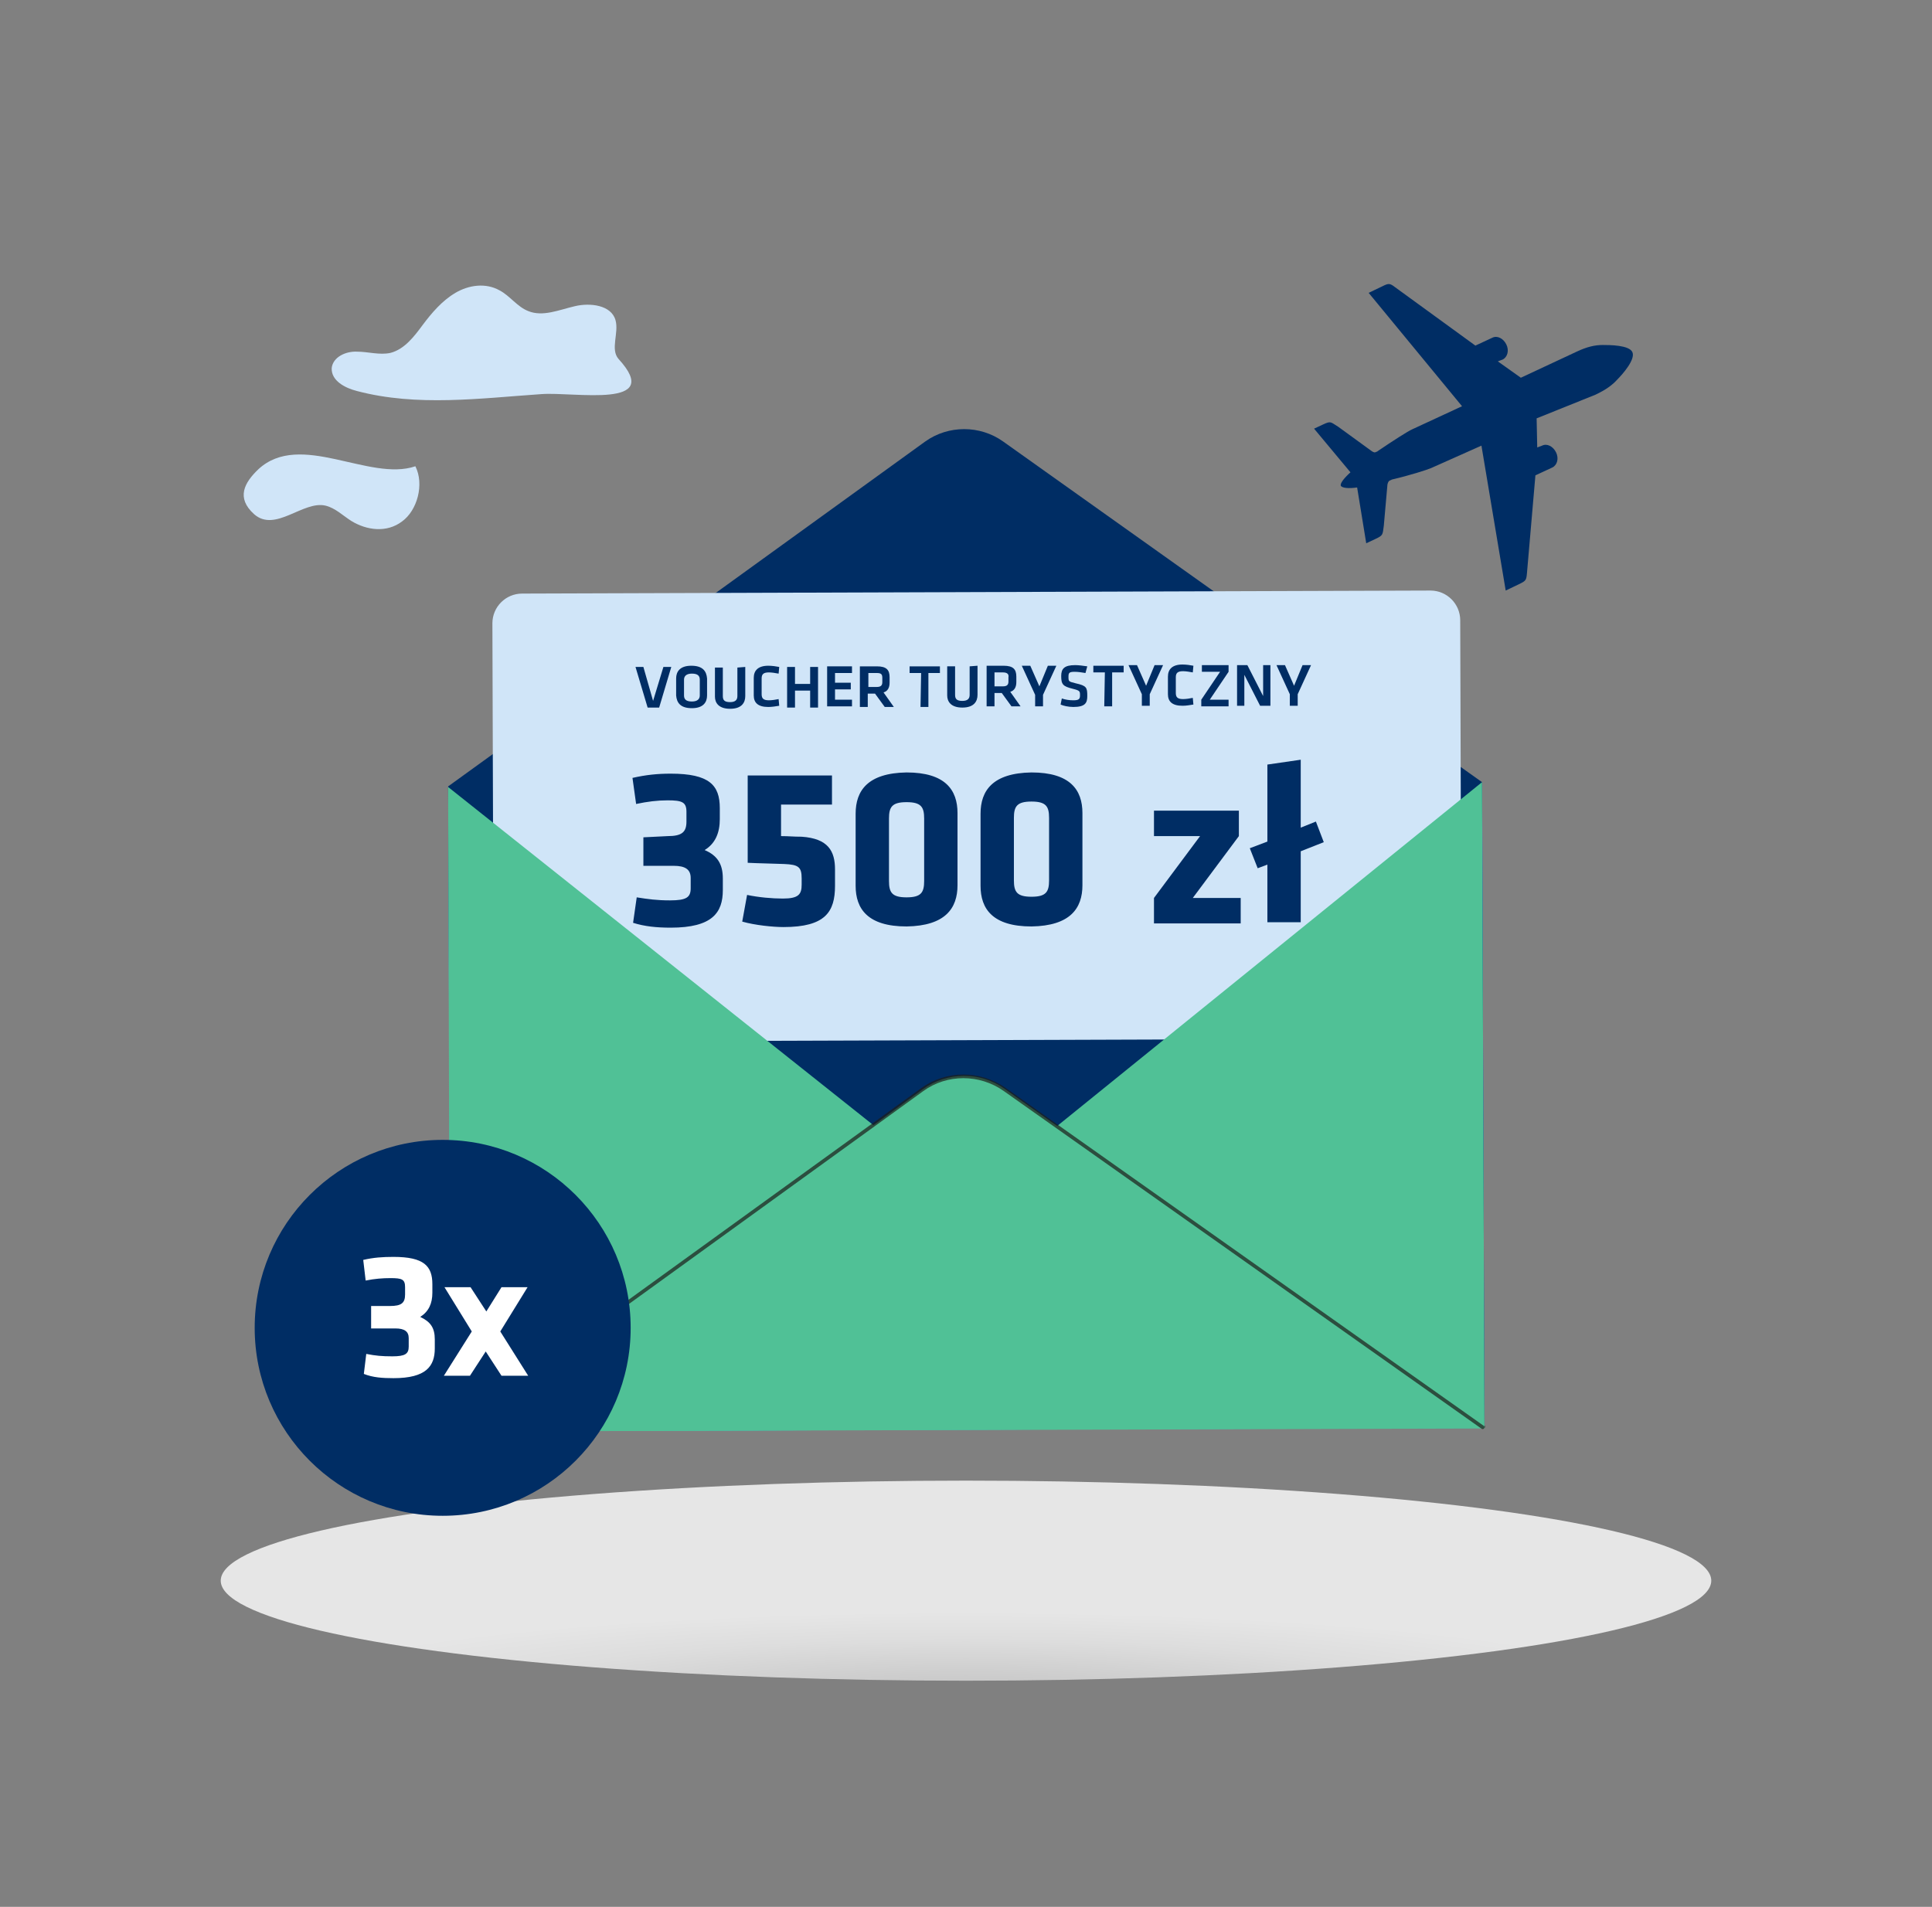
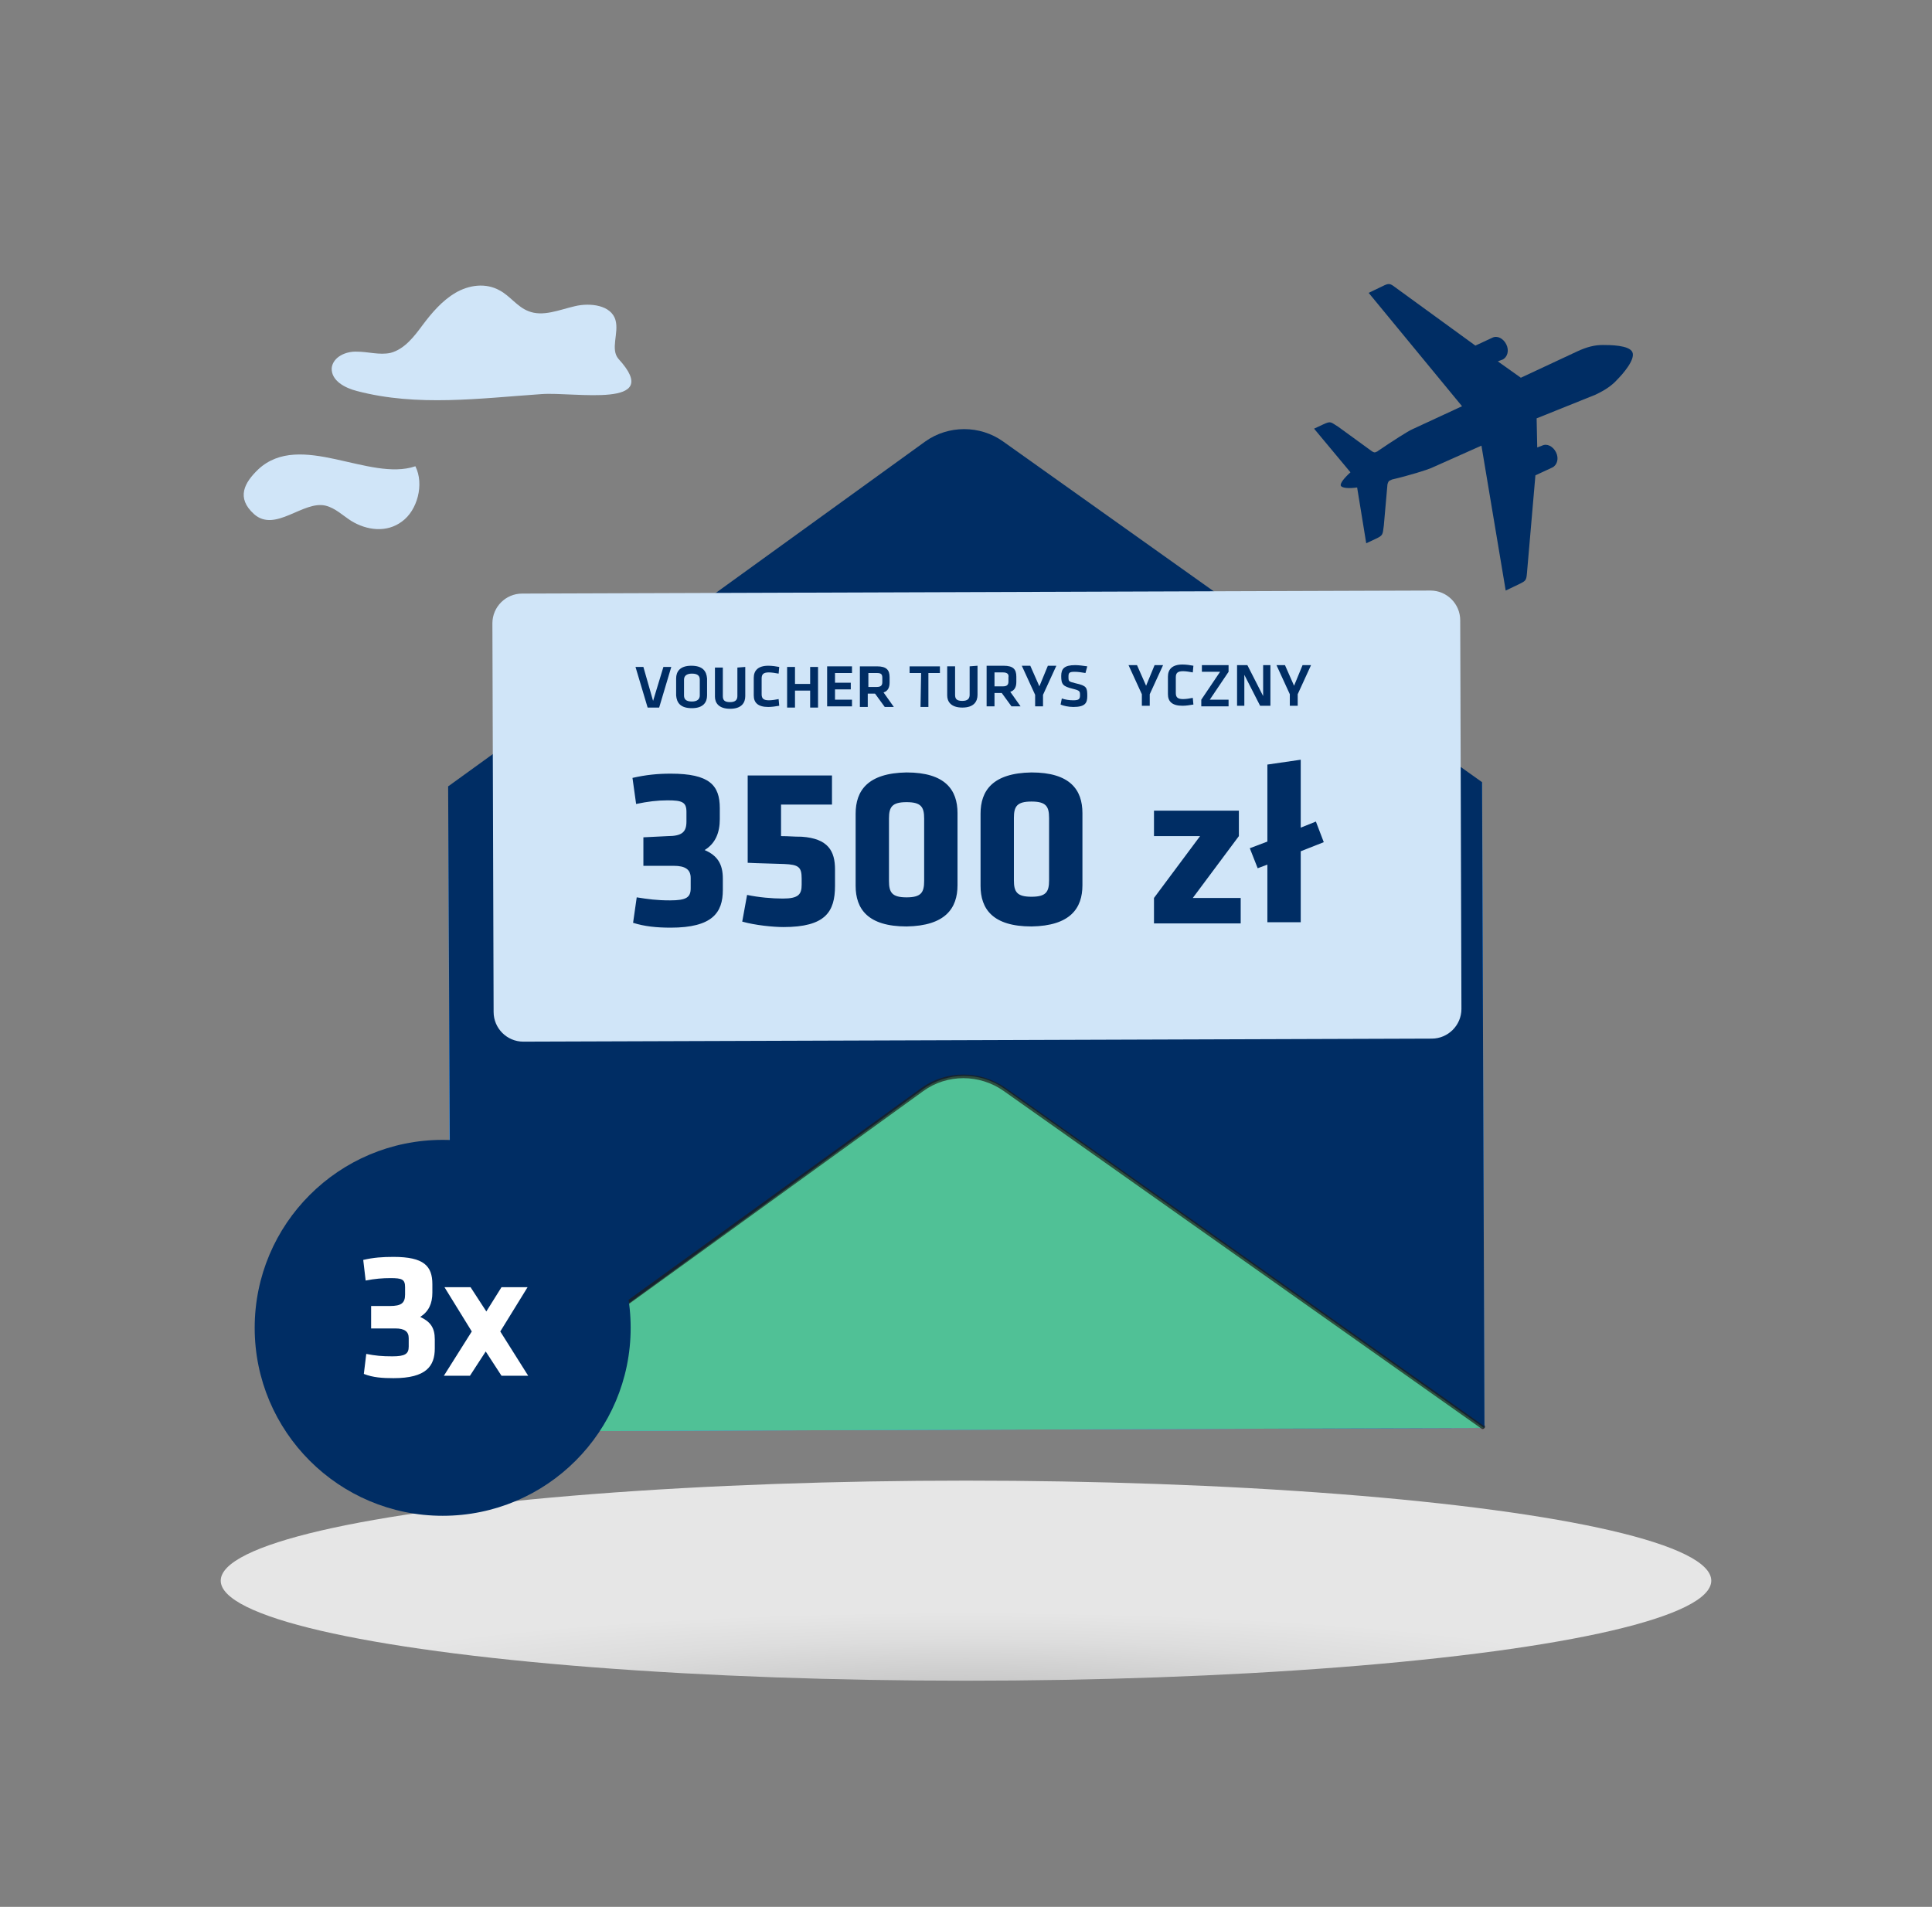
<svg xmlns="http://www.w3.org/2000/svg" version="1.1" id="Layer_1" x="0px" y="0px" viewBox="0 0 318.6 314.5" style="enable-background:new 0 0 318.6 314.5;" xml:space="preserve">
  <rect x="0" y="0" width="318.6" height="314.5" fill="#808080" stroke="none" />
  <style type="text/css">
	.st0{opacity:0.8;fill:url(#SVGID_1_);}
	.st1{fill:#D0E5F8;}
	.st2{fill-rule:evenodd;clip-rule:evenodd;fill:#002D64;}
	.st3{fill:#2D96FF;}
	.st4{opacity:0.7;fill:none;stroke:#1D1D1B;stroke-width:0.596;stroke-linecap:round;stroke-linejoin:round;stroke-miterlimit:10;}
	.st5{fill:none;stroke:#50C196;stroke-width:0.14;stroke-linecap:round;stroke-linejoin:round;stroke-miterlimit:10;}
	.st6{opacity:0.6;fill:#1D1D1B;}
	.st7{fill:#002D64;}
	.st8{fill:none;}
	.st9{fill:#50C196;}
	.st10{opacity:0.7;fill:none;stroke:#1D1D1B;stroke-width:0.596;stroke-linecap:round;stroke-miterlimit:10;}
	.st11{display:none;}
	.st12{display:inline;fill:#002D64;}
	.st13{display:inline;fill:none;}
	.st14{display:inline;}
	.st15{fill:#FFFFFF;}
	.st16{display:inline;fill:#2D96FF;}
	.st17{display:inline;opacity:0.7;fill:none;stroke:#1D1D1B;stroke-width:0.596;stroke-linecap:round;stroke-miterlimit:10;}
</style>
  <radialGradient id="SVGID_1_" cx="160.786" cy="39703.266" r="106.09" gradientTransform="matrix(1.106 0 0 0.133 -18.509 -5000.581)" gradientUnits="userSpaceOnUse">
    <stop offset="6.365902e-04" style="stop-color:#D2D2D2" />
    <stop offset="9.376758e-02" style="stop-color:#D7D7D7" />
    <stop offset="0.67" style="stop-color:#F4F4F4" />
    <stop offset="1" style="stop-color:#FFFFFF" />
  </radialGradient>
  <ellipse class="st0" cx="159.3" cy="260.7" rx="122.9" ry="16.5" />
  <g>
    <path class="st1" d="M58.9,64.5c-2-0.5-4.3-1.7-4.2-3.8c0.2-1.8,2.3-2.8,4.2-2.7c1.8,0,3.7,0.6,5.5,0.2c2.3-0.6,3.9-2.7,5.3-4.6   c1.5-2,3.2-4,5.4-5.3c2.2-1.3,5-1.7,7.3-0.4c1.7,0.9,2.9,2.7,4.7,3.4c2.4,1,5.1-0.2,7.7-0.8c2.5-0.6,6-0.2,6.7,2.3   c0.6,2.1-0.9,4.8,0.5,6.4c7.6,8.3-7.3,5.4-12.7,5.8C79.1,65.7,68.8,67.1,58.9,64.5z" />
    <path class="st1" d="M68.5,76.9c1.5,3,0.3,7.3-2.2,9.1c-2.5,1.9-5.8,1.5-8.4-0.1c-1.4-0.9-2.6-2.1-4.2-2.5   c-3.7-0.9-8.3,4.5-11.8,1.4c-3-2.7-1.6-5.2,0.7-7.4C49.5,71,60.9,79.5,68.5,76.9z" />
  </g>
  <path class="st2" d="M269.2,58.1c-0.5-1.2-3.8-1.2-4.9-1.2c-1.3,0-2.6,0.3-4.3,1.1l-9.2,4.3l-3.8-2.7l0.8-0.3  c0.8-0.4,1.1-1.5,0.6-2.5l0,0c-0.5-1-1.5-1.5-2.3-1.1l-2.8,1.3l-13.2-9.6c-0.9-0.7-1.1-0.7-2.1-0.2l-2.3,1.1l15.4,18.7l-8.2,3.8  c-0.7,0.3-3.2,1.9-5.7,3.6c-0.1,0.1-0.1,0.1-0.2,0.1c-0.3,0.2-0.5,0.1-0.8-0.1l-5.5-4c-1.3-0.8-1.2-1-2.5-0.4l-1.5,0.7l6,7.2  c-1.1,1-1.7,1.8-1.6,2.2c0,0,0,0,0,0c0,0,0,0,0,0c0.2,0.4,1.3,0.5,2.7,0.3l1.5,9.2l1.5-0.7c1.3-0.6,1.2-0.7,1.4-2.2l0.6-6.8  c0.1-0.4,0.2-0.6,0.5-0.7c0.1,0,0.2-0.1,0.2-0.1c3-0.7,5.8-1.6,6.5-1.9l8.3-3.7l4,23.9l2.3-1.1c1-0.5,1.1-0.6,1.2-1.7l1.4-16.2  l2.8-1.3c0.8-0.4,1.1-1.5,0.6-2.5l0,0c-0.5-1-1.5-1.5-2.3-1.1l-0.8,0.3l-0.1-4.8l9.7-3.9c1.7-0.8,2.8-1.6,3.6-2.5  C267.6,61.7,269.7,59.3,269.2,58.1L269.2,58.1z" />
  <g>
    <g id="KOPERTA_4_">
      <g id="_x31__4_">
        <rect x="74.1" y="129.4" transform="matrix(1 -3.433271e-03 3.433271e-03 1 -0.626 0.548)" class="st3" width="170.5" height="106.4" />
        <polyline class="st4" points="244.6,235.3 159.4,174.7 74.5,235.9    " />
        <path class="st5" d="M159.3,174.7" />
        <path class="st5" d="M244.8,235.6" />
        <path class="st6" d="M152.8,190.9l-78.9-61.2l170.5-0.6l-78.5,61.5C161.8,193.4,157,193.4,152.8,190.9z" />
        <path class="st3" d="M152.9,185.9l-79-56.2l170.5-0.6l-78.6,56.7C162,188.7,156.8,188.7,152.9,185.9z" />
      </g>
      <g id="_x32__5_">
        <path class="st7" d="M165.4,72.8c-3.8-2.7-9-2.7-12.8,0l-78.7,56.9l0.5,106.1l170.4-0.3L244.4,129L165.4,72.8z" />
        <line class="st8" x1="244.4" y1="198.2" x2="74.2" y2="198.8" />
        <g>
          <path class="st1" d="M236.1,171.3l-149.8,0.5c-2.7,0-4.9-2.2-4.9-4.9l-0.2-64.1c0-2.7,2.2-4.9,4.9-4.9l149.8-0.5      c2.7,0,4.9,2.2,4.9,4.9l0.2,64.1C241,169.1,238.8,171.3,236.1,171.3z" />
          <g>
            <path class="st7" d="M109.4,110l1.3,0l-2,6.7l-1.9,0l-2-6.7l1.3,0l1.6,5.6L109.4,110z" />
            <path class="st7" d="M116.6,114.7c0,1.1-0.6,2.1-2.5,2.1c-1.9,0-2.5-0.9-2.6-2.1l0-2.8c0-1.1,0.6-2.1,2.5-2.1       c1.9,0,2.5,0.9,2.6,2.1L116.6,114.7z M112.8,114.7c0,0.6,0.3,1,1.3,1c0.9,0,1.3-0.4,1.3-1l0-2.6c0-0.6-0.3-1-1.3-1       c-0.9,0-1.3,0.4-1.3,1L112.8,114.7z" />
            <path class="st7" d="M122.9,110l0,4.8c0,1.1-0.6,2.1-2.5,2.1c-1.9,0-2.5-1-2.5-2l0-4.8l1.3,0l0,4.7c0,0.7,0.3,1,1.2,1       c0.9,0,1.2-0.4,1.2-1l0-4.7L122.9,110z" />
            <path class="st7" d="M124.3,111.8c0-1.2,0.7-2,2.4-2c0.6,0,1.3,0.1,1.8,0.2l-0.1,1.1c-0.5-0.1-1.2-0.2-1.6-0.2       c-0.9,0-1.2,0.3-1.2,1l0,2.6c0,0.7,0.3,1,1.2,1c0.5,0,1.1-0.1,1.6-0.2l0.1,1.1c-0.6,0.1-1.2,0.2-1.8,0.2       c-1.7,0-2.4-0.7-2.4-1.9L124.3,111.8z" />
            <path class="st7" d="M133.6,116.7l0-2.8l-2.5,0l0,2.8l-1.3,0l0-6.7l1.3,0l0,2.8l2.5,0l0-2.8l1.3,0l0,6.7L133.6,116.7z" />
            <path class="st7" d="M136.4,109.9l4.1,0l0,1.1l-2.8,0l0,1.6l2.6,0l0,1.1l-2.6,0l0,1.7l2.8,0l0,1.1l-4.1,0L136.4,109.9z" />
            <path class="st7" d="M145.9,116.6l-1.6-2.2l-1.2,0l0,2.2l-1.3,0l0-6.7l2.8,0c1.6,0,2.1,0.6,2.1,1.8l0,0.9c0,0.8-0.3,1.4-1,1.6       l1.7,2.4L145.9,116.6z M144.6,111l-1.4,0l0,2.3l1.4,0c0.7,0,0.9-0.3,0.9-0.8l0-0.7C145.5,111.2,145.3,111,144.6,111z" />
            <path class="st7" d="M151.9,111l-1.9,0l0-1.1l5,0l0,1.1l-1.9,0l0,5.6l-1.3,0L151.9,111z" />
            <path class="st7" d="M161.2,109.8l0,4.8c0,1.1-0.6,2.1-2.5,2.1c-1.9,0-2.5-1-2.5-2l0-4.8l1.3,0l0,4.7c0,0.7,0.3,1,1.2,1       s1.2-0.4,1.2-1l0-4.7L161.2,109.8z" />
            <path class="st7" d="M166.8,116.5l-1.6-2.2l-1.2,0l0,2.2l-1.3,0l0-6.7l2.8,0c1.6,0,2.1,0.6,2.1,1.8l0,0.9c0,0.8-0.3,1.4-1,1.6       l1.7,2.4L166.8,116.5z M165.4,110.9l-1.4,0l0,2.3l1.4,0c0.7,0,0.9-0.3,0.9-0.8l0-0.7C166.4,111.2,166.1,110.9,165.4,110.9z" />
            <path class="st7" d="M172.8,109.8l1.4,0l-2.2,4.8l0,1.9l-1.3,0l0-1.9l-2.2-4.8l1.4,0l1.5,3.4L172.8,109.8z" />
            <path class="st7" d="M177,116.6c-0.8,0-1.7-0.2-2.1-0.4l0.2-1c0.6,0.2,1.2,0.3,1.9,0.3c0.9,0,1.1-0.2,1.1-0.8       c0-0.7,0-0.8-1.2-1.1c-1.6-0.4-1.9-0.7-1.9-2.1c0-1.2,0.5-1.8,2.3-1.8c0.6,0,1.3,0.1,2,0.2L179,111c-0.6-0.1-1.2-0.2-1.8-0.2       c-0.9,0-1,0.2-1,0.8c0,0.8,0,0.8,1.2,1.1c1.8,0.4,1.9,0.7,1.9,2.1C179.3,115.9,179,116.6,177,116.6z" />
-             <path class="st7" d="M182.2,110.9l-1.9,0l0-1.1l5,0l0,1.1l-1.9,0l0,5.6l-1.3,0L182.2,110.9z" />
            <path class="st7" d="M190.4,109.7l1.4,0l-2.2,4.8l0,1.9l-1.3,0l0-1.9l-2.2-4.8l1.4,0l1.5,3.4L190.4,109.7z" />
            <path class="st7" d="M192.6,111.6c0-1.2,0.7-2,2.4-2c0.6,0,1.3,0.1,1.8,0.2l-0.1,1.1c-0.5-0.1-1.2-0.2-1.6-0.2       c-0.9,0-1.2,0.3-1.2,1l0,2.6c0,0.7,0.3,1,1.2,1c0.5,0,1.1-0.1,1.6-0.2l0.1,1.1c-0.6,0.1-1.2,0.2-1.8,0.2       c-1.7,0-2.4-0.7-2.4-1.9L192.6,111.6z" />
            <path class="st7" d="M199.5,115.4l3.1,0l0,1.1l-4.5,0l0-1.1l3.1-4.6l-3,0l0-1.1l4.4,0l0,1.1L199.5,115.4z" />
            <path class="st7" d="M205.2,111.3l0,5.1l-1.2,0l0-6.7l1.7,0l2.6,5.1l0-5.1l1.2,0l0,6.7l-1.7,0L205.2,111.3z" />
            <path class="st7" d="M214.8,109.7l1.4,0l-2.2,4.8l0,1.9l-1.3,0l0-1.9l-2.2-4.8l1.4,0l1.5,3.4L214.8,109.7z" />
            <path class="st7" d="M110.1,137.9c2.4,0,3.1-0.7,3.1-2.4l0-1.6c0-1.6-0.7-1.9-3.1-1.9c-1.7,0-3.3,0.2-5.2,0.6l-0.6-4.3       c2.2-0.5,4.1-0.7,6.3-0.7c6.4,0,8.1,1.9,8.1,5.7l0,1.8c0,2.2-0.7,4-2.5,5.1c2.1,0.9,3,2.3,3,4.7l0,1.9c0,3.7-1.7,6.2-8.6,6.2       c-2.3,0-4.3-0.2-6.2-0.8l0.6-4.2c1.9,0.3,3.3,0.5,5.5,0.5c2.7,0,3.4-0.5,3.4-2l0-1.7c0-1.4-0.9-2-2.8-2l-5,0l0-4.7L110.1,137.9       z" />
            <path class="st7" d="M129.3,142.5c-2.7-0.1-4-0.1-6-0.2l0-14.4l13.9,0l0,4.8l-8.4,0l0,5.2c1.3,0,2,0.1,3.4,0.1       c4.4,0.3,5.5,2.4,5.5,5.4l0,2.7c0,4.3-1.6,6.8-8.5,6.8c-1.7,0-4.7-0.3-6.8-0.9l0.8-4.4c1.9,0.4,4.1,0.6,5.9,0.6       c2.6,0,3.1-0.7,3.1-2.3l0-1C132.2,143,131.7,142.6,129.3,142.5z" />
            <path class="st7" d="M157.9,146c0,3.8-2,6.7-8.4,6.8c-6.4,0-8.4-2.9-8.4-6.7l0-11.9c0-3.8,2-6.7,8.4-6.8c6.4,0,8.4,2.9,8.4,6.7       L157.9,146z M146.6,145.3c0,1.9,0.5,2.7,2.9,2.7c2.4,0,2.9-0.8,2.9-2.7l0-10.3c0-1.9-0.5-2.7-2.9-2.7c-2.4,0-2.9,0.8-2.9,2.7       L146.6,145.3z" />
            <path class="st7" d="M178.5,146c0,3.8-2,6.7-8.4,6.8c-6.4,0-8.4-2.9-8.4-6.7l0-11.9c0-3.8,2-6.7,8.4-6.8c6.4,0,8.4,2.9,8.4,6.7       L178.5,146z M167.2,145.2c0,1.9,0.5,2.7,2.9,2.7c2.4,0,2.9-0.8,2.9-2.7l0-10.3c0-1.9-0.5-2.7-2.9-2.7c-2.4,0-2.9,0.8-2.9,2.7       L167.2,145.2z" />
            <path class="st7" d="M190.3,133.7l14,0l0,4.2l-7.6,10.2l7.9,0l0,4.2l-14.3,0l0-4.2l7.6-10.2l-7.6,0L190.3,133.7z" />
            <path class="st7" d="M209,138.8l0-12.7l5.5-0.8l0,11.2l2.5-1l1.3,3.4l-3.8,1.5l0,11.7l-5.5,0l0-9.5l-1.6,0.6l-1.3-3.3       L209,138.8z" />
          </g>
        </g>
-         <polygon class="st9" points="244.4,129 244.8,235.6 74.2,236.1 73.9,129.8 159.4,197.8    " />
        <path class="st9" d="M152.1,179.7l-77.5,56.4l170.1-0.6l-79-55.9C161.7,176.7,156.2,176.7,152.1,179.7z" />
        <path class="st10" d="M244.5,235.4l-78.8-55.7c-4.1-2.9-9.6-2.9-13.6,0l-77.7,56.2" />
      </g>
      <g id="_x33__4_" class="st11">
        <path class="st12" d="M165.4,72.8c-3.8-2.7-9-2.7-12.8,0l-78.7,56.9l0.5,106.1l170.4-0.3L244.4,129L165.4,72.8z" />
        <line class="st13" x1="244.4" y1="198.2" x2="74.2" y2="198.8" />
        <g class="st14">
          <path class="st15" d="M234,156.4l-149.8,0.5c-2.7,0-4.9-2.2-4.9-4.9L79.1,88c0-2.7,2.2-4.9,4.9-4.9l149.8-0.5      c2.7,0,4.9,2.2,4.9,4.9l0.2,64.1C238.9,154.2,236.7,156.4,234,156.4z" />
          <g>
            <path class="st7" d="M109.3,103l1.3,0l-2,6.7l-1.9,0l-2-6.7l1.3,0l1.6,5.6L109.3,103z" />
            <path class="st7" d="M116.6,107.7c0,1.1-0.6,2.1-2.5,2.1c-1.9,0-2.5-0.9-2.6-2.1l0-2.8c0-1.1,0.6-2.1,2.5-2.1       c1.9,0,2.5,0.9,2.6,2.1L116.6,107.7z M112.7,107.7c0,0.6,0.3,1,1.3,1c0.9,0,1.3-0.4,1.3-1l0-2.6c0-0.6-0.3-1-1.3-1       c-0.9,0-1.3,0.4-1.3,1L112.7,107.7z" />
            <path class="st7" d="M122.9,103l0,4.8c0,1.1-0.6,2.1-2.5,2.1c-1.9,0-2.5-1-2.5-2l0-4.8l1.3,0l0,4.7c0,0.7,0.3,1,1.2,1       s1.2-0.4,1.2-1l0-4.7L122.9,103z" />
-             <path class="st7" d="M124.3,104.8c0-1.2,0.7-2,2.4-2c0.6,0,1.3,0.1,1.8,0.2l-0.1,1.1c-0.5-0.1-1.2-0.2-1.6-0.2       c-0.9,0-1.2,0.3-1.2,1l0,2.6c0,0.7,0.3,1,1.2,1c0.5,0,1.1-0.1,1.6-0.2l0.1,1.1c-0.6,0.1-1.2,0.2-1.8,0.2       c-1.7,0-2.4-0.7-2.4-1.9L124.3,104.8z" />
            <path class="st7" d="M133.6,109.6l0-2.8l-2.5,0l0,2.8l-1.3,0l0-6.7l1.3,0l0,2.8l2.5,0l0-2.8l1.3,0l0,6.7L133.6,109.6z" />
            <path class="st7" d="M136.4,102.9l4.1,0l0,1.1l-2.8,0l0,1.6l2.6,0l0,1.1l-2.6,0l0,1.7l2.8,0l0,1.1l-4.1,0L136.4,102.9z" />
            <path class="st7" d="M145.9,109.6l-1.6-2.2l-1.2,0l0,2.2l-1.3,0l0-6.7l2.8,0c1.6,0,2.1,0.6,2.1,1.8l0,0.9c0,0.8-0.3,1.4-1,1.6       l1.7,2.4L145.9,109.6z M144.5,104l-1.4,0l0,2.3l1.4,0c0.7,0,0.9-0.3,0.9-0.8l0-0.7C145.5,104.2,145.2,104,144.5,104z" />
            <path class="st7" d="M155.5,107.6c0,1.1-0.6,2.1-2.5,2.1c-1.9,0-2.5-0.9-2.6-2.1l0-2.8c0-1.1,0.6-2.1,2.5-2.1       c1.9,0,2.5,0.9,2.6,2.1L155.5,107.6z M151.6,107.5c0,0.6,0.3,1,1.3,1c0.9,0,1.3-0.4,1.3-1l0-2.6c0-0.6-0.3-1-1.3-1       c-0.9,0-1.3,0.4-1.3,1L151.6,107.5z" />
            <path class="st7" d="M165,108l1.3-5.2l1.3,0l-1.6,6.7l-1.7,0l-1.3-5.4l-1.2,5.4l-1.7,0l-1.7-6.7l1.3,0l1.3,5.2l1.2-5.2l1.7,0       L165,108z" />
            <path class="st7" d="M171.9,108.1l-2.5,0l-0.4,1.4l-1.3,0l2.1-6.7l1.8,0l2.1,6.7l-1.3,0L171.9,108.1z M169.7,107l1.9,0       l-0.9-3.2L169.7,107z" />
            <path class="st7" d="M178.9,109.5l-1.6-2.2l-1.2,0l0,2.2l-1.3,0l0-6.7l2.8,0c1.6,0,2.1,0.6,2.1,1.8l0,0.9c0,0.8-0.3,1.4-1,1.6       l1.7,2.4L178.9,109.5z M177.6,103.9l-1.4,0l0,2.3l1.4,0c0.7,0,0.9-0.3,0.9-0.8l0-0.7C178.5,104.1,178.3,103.9,177.6,103.9z" />
            <path class="st7" d="M182.9,103.9l-1.9,0l0-1.1l5,0l0,1.1l-1.9,0l0,5.6l-1.3,0L182.9,103.9z" />
            <path class="st7" d="M192.2,107.5c0,1.1-0.6,2.1-2.5,2.1c-1.9,0-2.5-0.9-2.6-2.1l0-2.8c0-1.1,0.6-2.1,2.5-2.1       c1.9,0,2.5,0.9,2.6,2.1L192.2,107.5z M188.4,107.4c0,0.6,0.3,1,1.3,1c0.9,0,1.3-0.4,1.3-1l0-2.6c0-0.6-0.3-1-1.3-1       c-0.9,0-1.3,0.4-1.3,1L188.4,107.4z" />
            <path class="st7" d="M195.5,109.5c-0.8,0-1.7-0.2-2.1-0.4l0.2-1c0.6,0.2,1.2,0.3,1.9,0.3c0.9,0,1.1-0.2,1.1-0.8       c0-0.7,0-0.8-1.2-1.1c-1.6-0.4-1.9-0.7-1.9-2.1c0-1.2,0.5-1.8,2.3-1.8c0.6,0,1.3,0.1,2,0.2l-0.1,1.1c-0.6-0.1-1.2-0.2-1.8-0.2       c-0.9,0-1,0.2-1,0.8c0,0.8,0,0.8,1.2,1.1c1.8,0.4,1.9,0.7,1.9,2.1C197.9,108.9,197.5,109.5,195.5,109.5z M195,101.6       c0.5-0.3,0.9-0.6,1.3-0.9l0.5,0.7c-0.5,0.3-0.8,0.6-1.4,0.8L195,101.6z" />
-             <path class="st7" d="M199.1,104.5c0-1.2,0.7-2,2.4-2c0.6,0,1.3,0.1,1.8,0.2l-0.1,1.1c-0.5-0.1-1.2-0.2-1.6-0.2       c-0.9,0-1.2,0.3-1.2,1l0,2.6c0,0.7,0.3,1,1.2,1c0.5,0,1.1-0.1,1.6-0.2l0.1,1.1c-0.6,0.1-1.2,0.2-1.8,0.2       c-1.7,0-2.4-0.7-2.4-1.9L199.1,104.5z" />
            <path class="st7" d="M205.9,109.4l-1.3,0l0-6.7l1.3,0L205.9,109.4z" />
            <path class="st7" d="M106.4,134.3c2.5-2.8,2.9-3.1,5.2-5.8c3.2-3.7,3.7-4.2,3.6-6.4l0-0.6c0-1.6-0.7-2.1-3.1-2.1       c-1.5,0-3.6,0.3-5.3,0.7l-0.6-3.4c1.5-0.4,3.7-0.9,6.1-0.9c5.2,0,7,1.8,7,5.3l0,0.8c0,3.1-0.3,3.8-3.4,7.6       c-1.9,2.3-2.7,3.3-4,4.8l7.5,0l0,3.6l-13.1,0L106.4,134.3z" />
            <path class="st7" d="M137.8,132c0,3.4-1.8,6-7.2,6c-5.5,0-7.3-2.6-7.3-6l0-10.4c0-3.4,1.8-6,7.2-6c5.5,0,7.3,2.6,7.3,6       L137.8,132z M127.4,131.6c0,2,0.6,2.8,3.2,2.8c2.6,0,3.2-0.9,3.2-2.8l0-9.6c0-2-0.6-2.8-3.2-2.8c-2.6,0-3.2,0.9-3.2,2.8       L127.4,131.6z" />
            <path class="st7" d="M156.4,131.9c0,3.4-1.8,6-7.2,6c-5.5,0-7.3-2.6-7.3-6l0-10.4c0-3.4,1.8-6,7.2-6c5.5,0,7.3,2.6,7.3,6       L156.4,131.9z M145.9,131.6c0,2,0.6,2.8,3.2,2.8c2.6,0,3.2-0.9,3.2-2.8l0-9.6c0-2-0.6-2.8-3.2-2.8c-2.6,0-3.2,0.9-3.2,2.8       L145.9,131.6z" />
            <path class="st7" d="M174.9,131.9c0,3.4-1.8,6-7.2,6c-5.5,0-7.3-2.6-7.3-6l0-10.4c0-3.4,1.8-6,7.2-6c5.5,0,7.3,2.6,7.3,6       L174.9,131.9z M164.5,131.5c0,2,0.6,2.8,3.2,2.8c2.6,0,3.2-0.9,3.2-2.8l0-9.6c0-2-0.6-2.8-3.2-2.8c-2.6,0-3.2,0.9-3.2,2.8       L164.5,131.5z" />
            <path class="st7" d="M182.7,121.1l11.9,0l0,3.2l-7.3,10.1l7.5,0l0,3.2l-12.3,0l0-3.2l7.3-10.1l-7.2,0L182.7,121.1z" />
            <path class="st7" d="M196.8,126.8l2.6-1.2l0-11.3l4.1-0.6l0,10.1l2.4-1l1.1,2.6l-3.4,1.5l0,10.5l-4.1,0l0-8.7l-1.5,0.7       L196.8,126.8z" />
          </g>
        </g>
        <polygon class="st16" points="244.4,129 244.8,235.6 74.2,236.1 73.9,129.8 159.4,197.8    " />
-         <path class="st16" d="M152.1,179.7l-77.5,56.4l170.1-0.6l-79-55.9C161.7,176.7,156.2,176.7,152.1,179.7z" />
        <path class="st17" d="M244.5,235.4l-78.8-55.7c-4.1-2.9-9.6-2.9-13.6,0l-77.7,56.2" />
      </g>
    </g>
  </g>
  <circle class="st7" cx="73" cy="219" r="31" />
  <g>
    <path class="st15" d="M64.3,215.4c1.9,0,2.5-0.5,2.5-1.9v-1.2c0-1.3-0.5-1.5-2.4-1.5c-1.3,0-2.6,0.1-4.1,0.4l-0.4-3.4   c1.7-0.4,3.2-0.5,5-0.5c5,0,6.4,1.5,6.4,4.5v1.4c0,1.8-0.6,3.1-2,4c1.7,0.8,2.4,1.8,2.4,3.7v1.5c0,2.9-1.4,4.9-6.8,4.9   c-1.8,0-3.4-0.1-4.9-0.7l0.4-3.3c1.5,0.3,2.6,0.4,4.3,0.4c2.1,0,2.7-0.4,2.7-1.6v-1.4c0-1.1-0.7-1.6-2.2-1.6h-4v-3.7H64.3z" />
    <path class="st15" d="M82.5,219.6l4.6,7.3h-4.4l-2.6-4l-2.6,4h-4.3l4.6-7.3l-4.5-7.3h4.3l2.6,4l2.5-4h4.3L82.5,219.6z" />
  </g>
</svg>